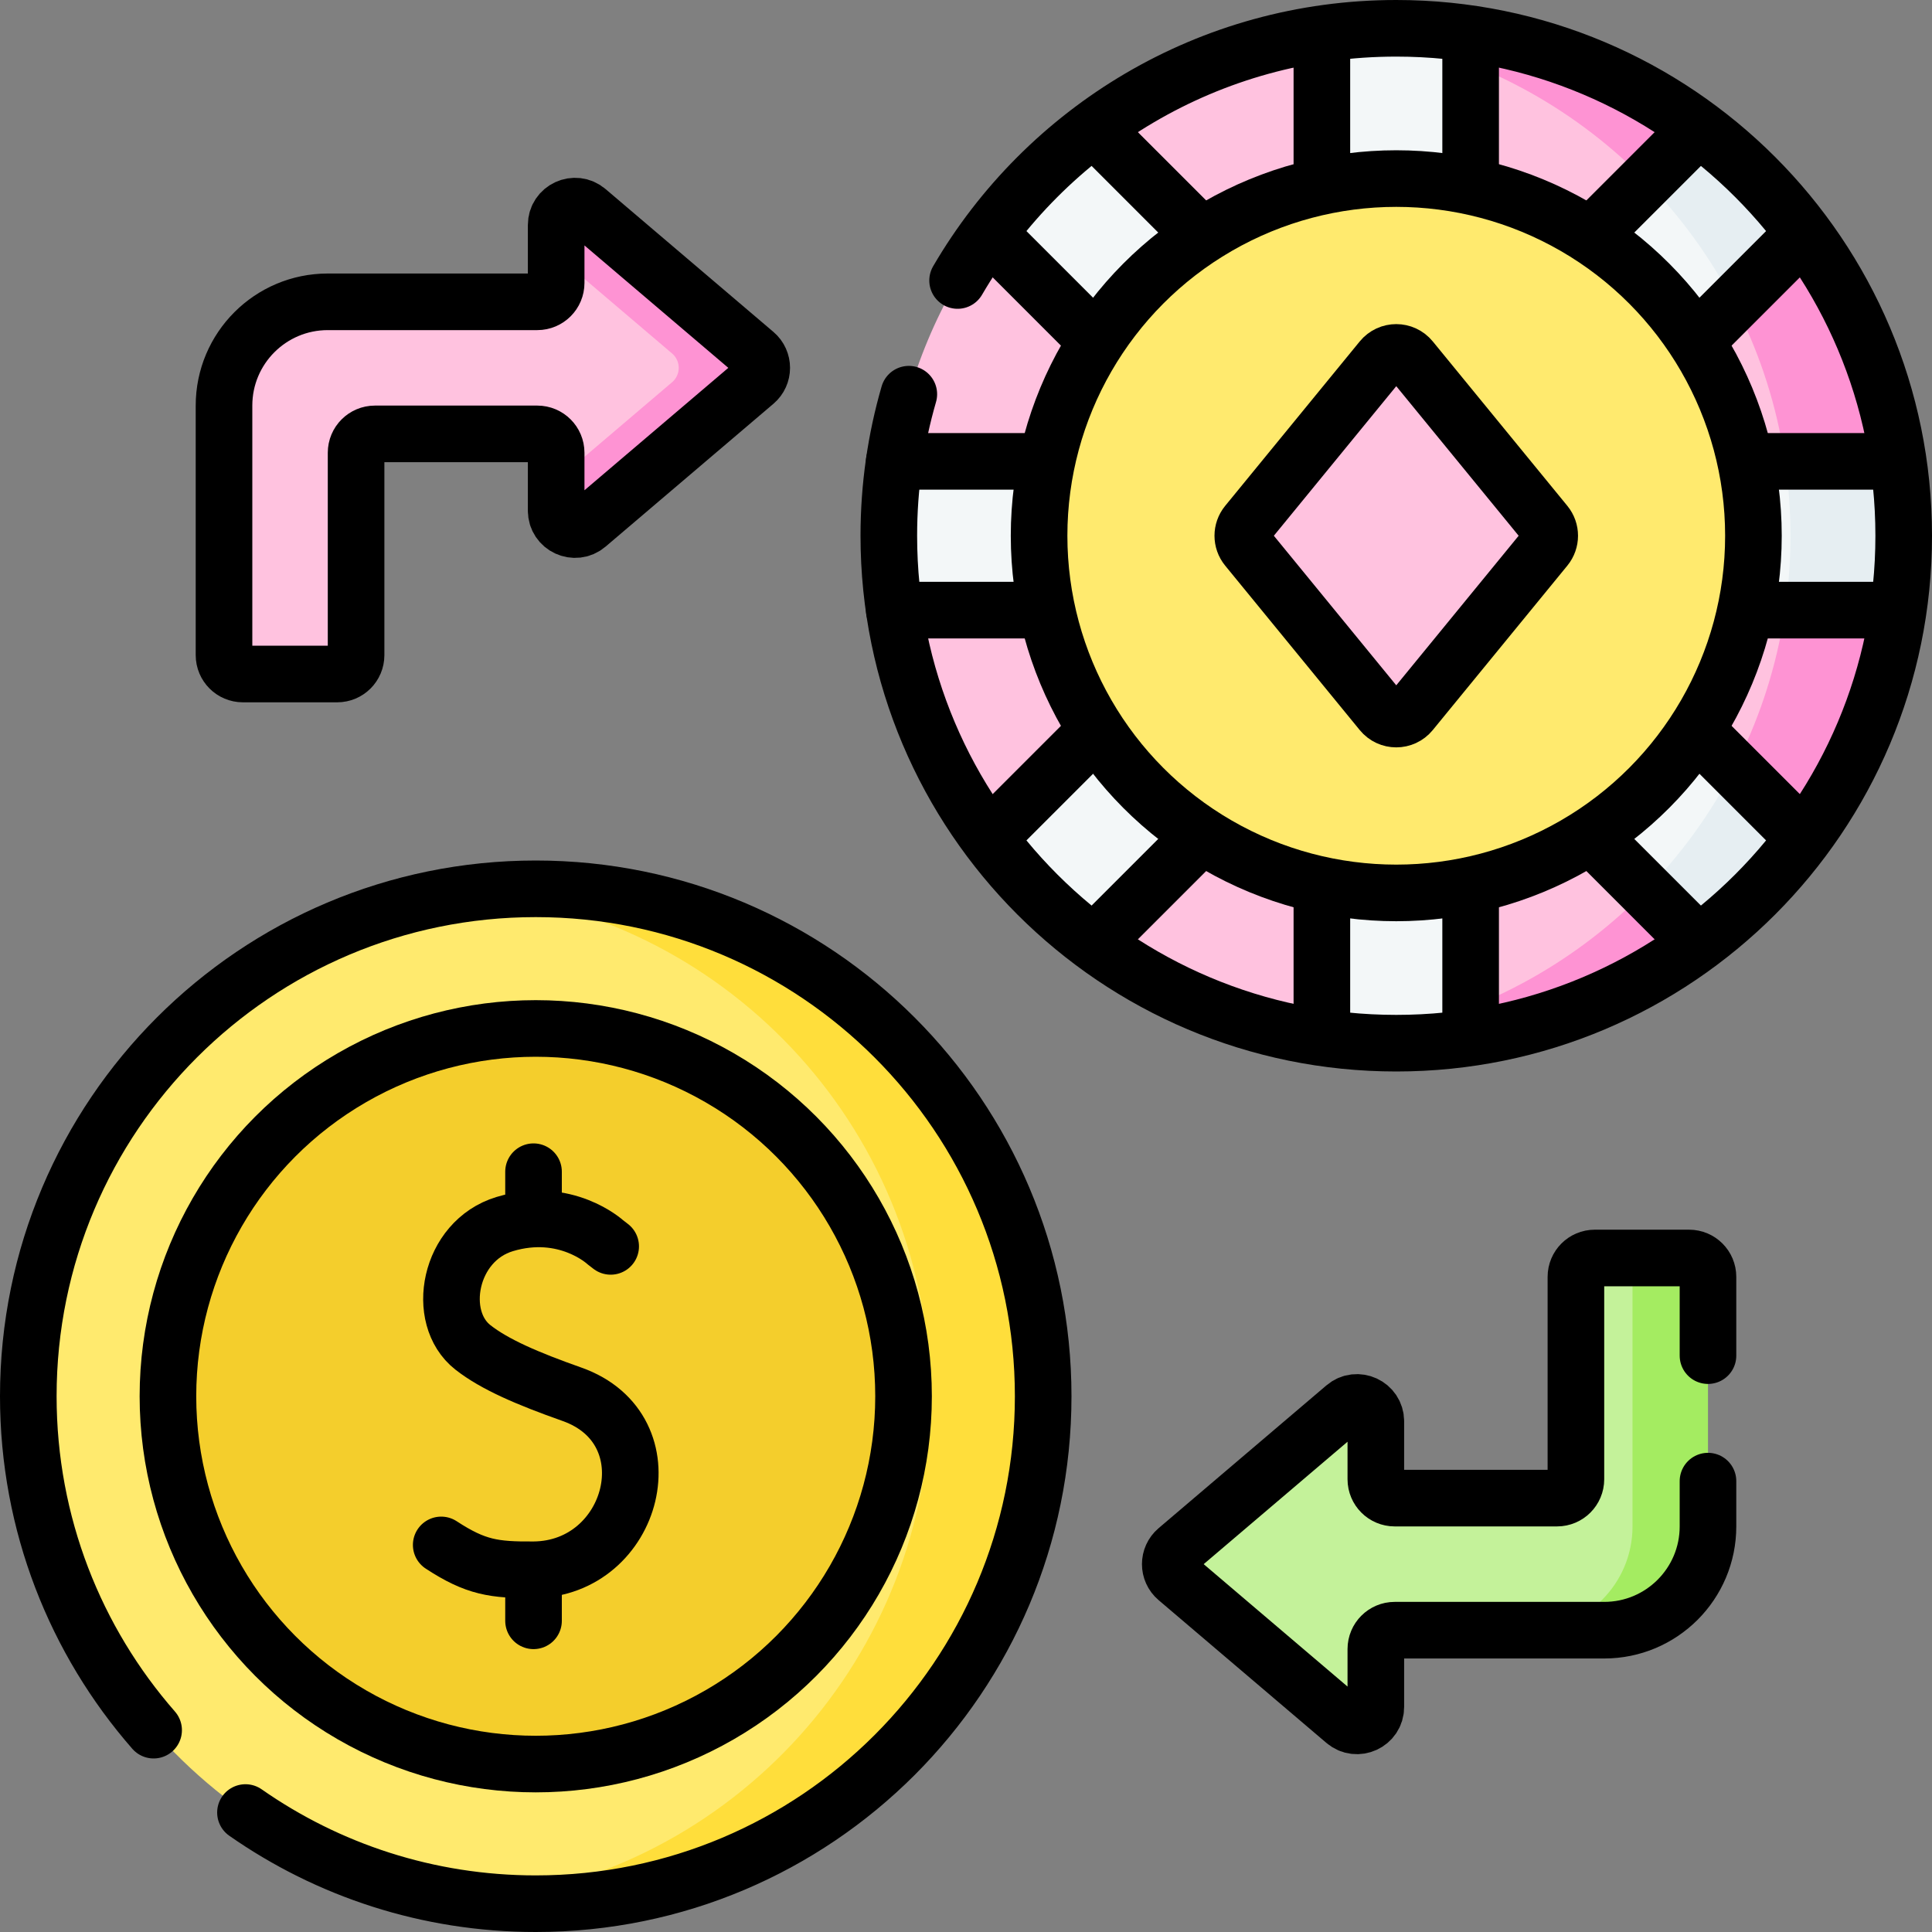
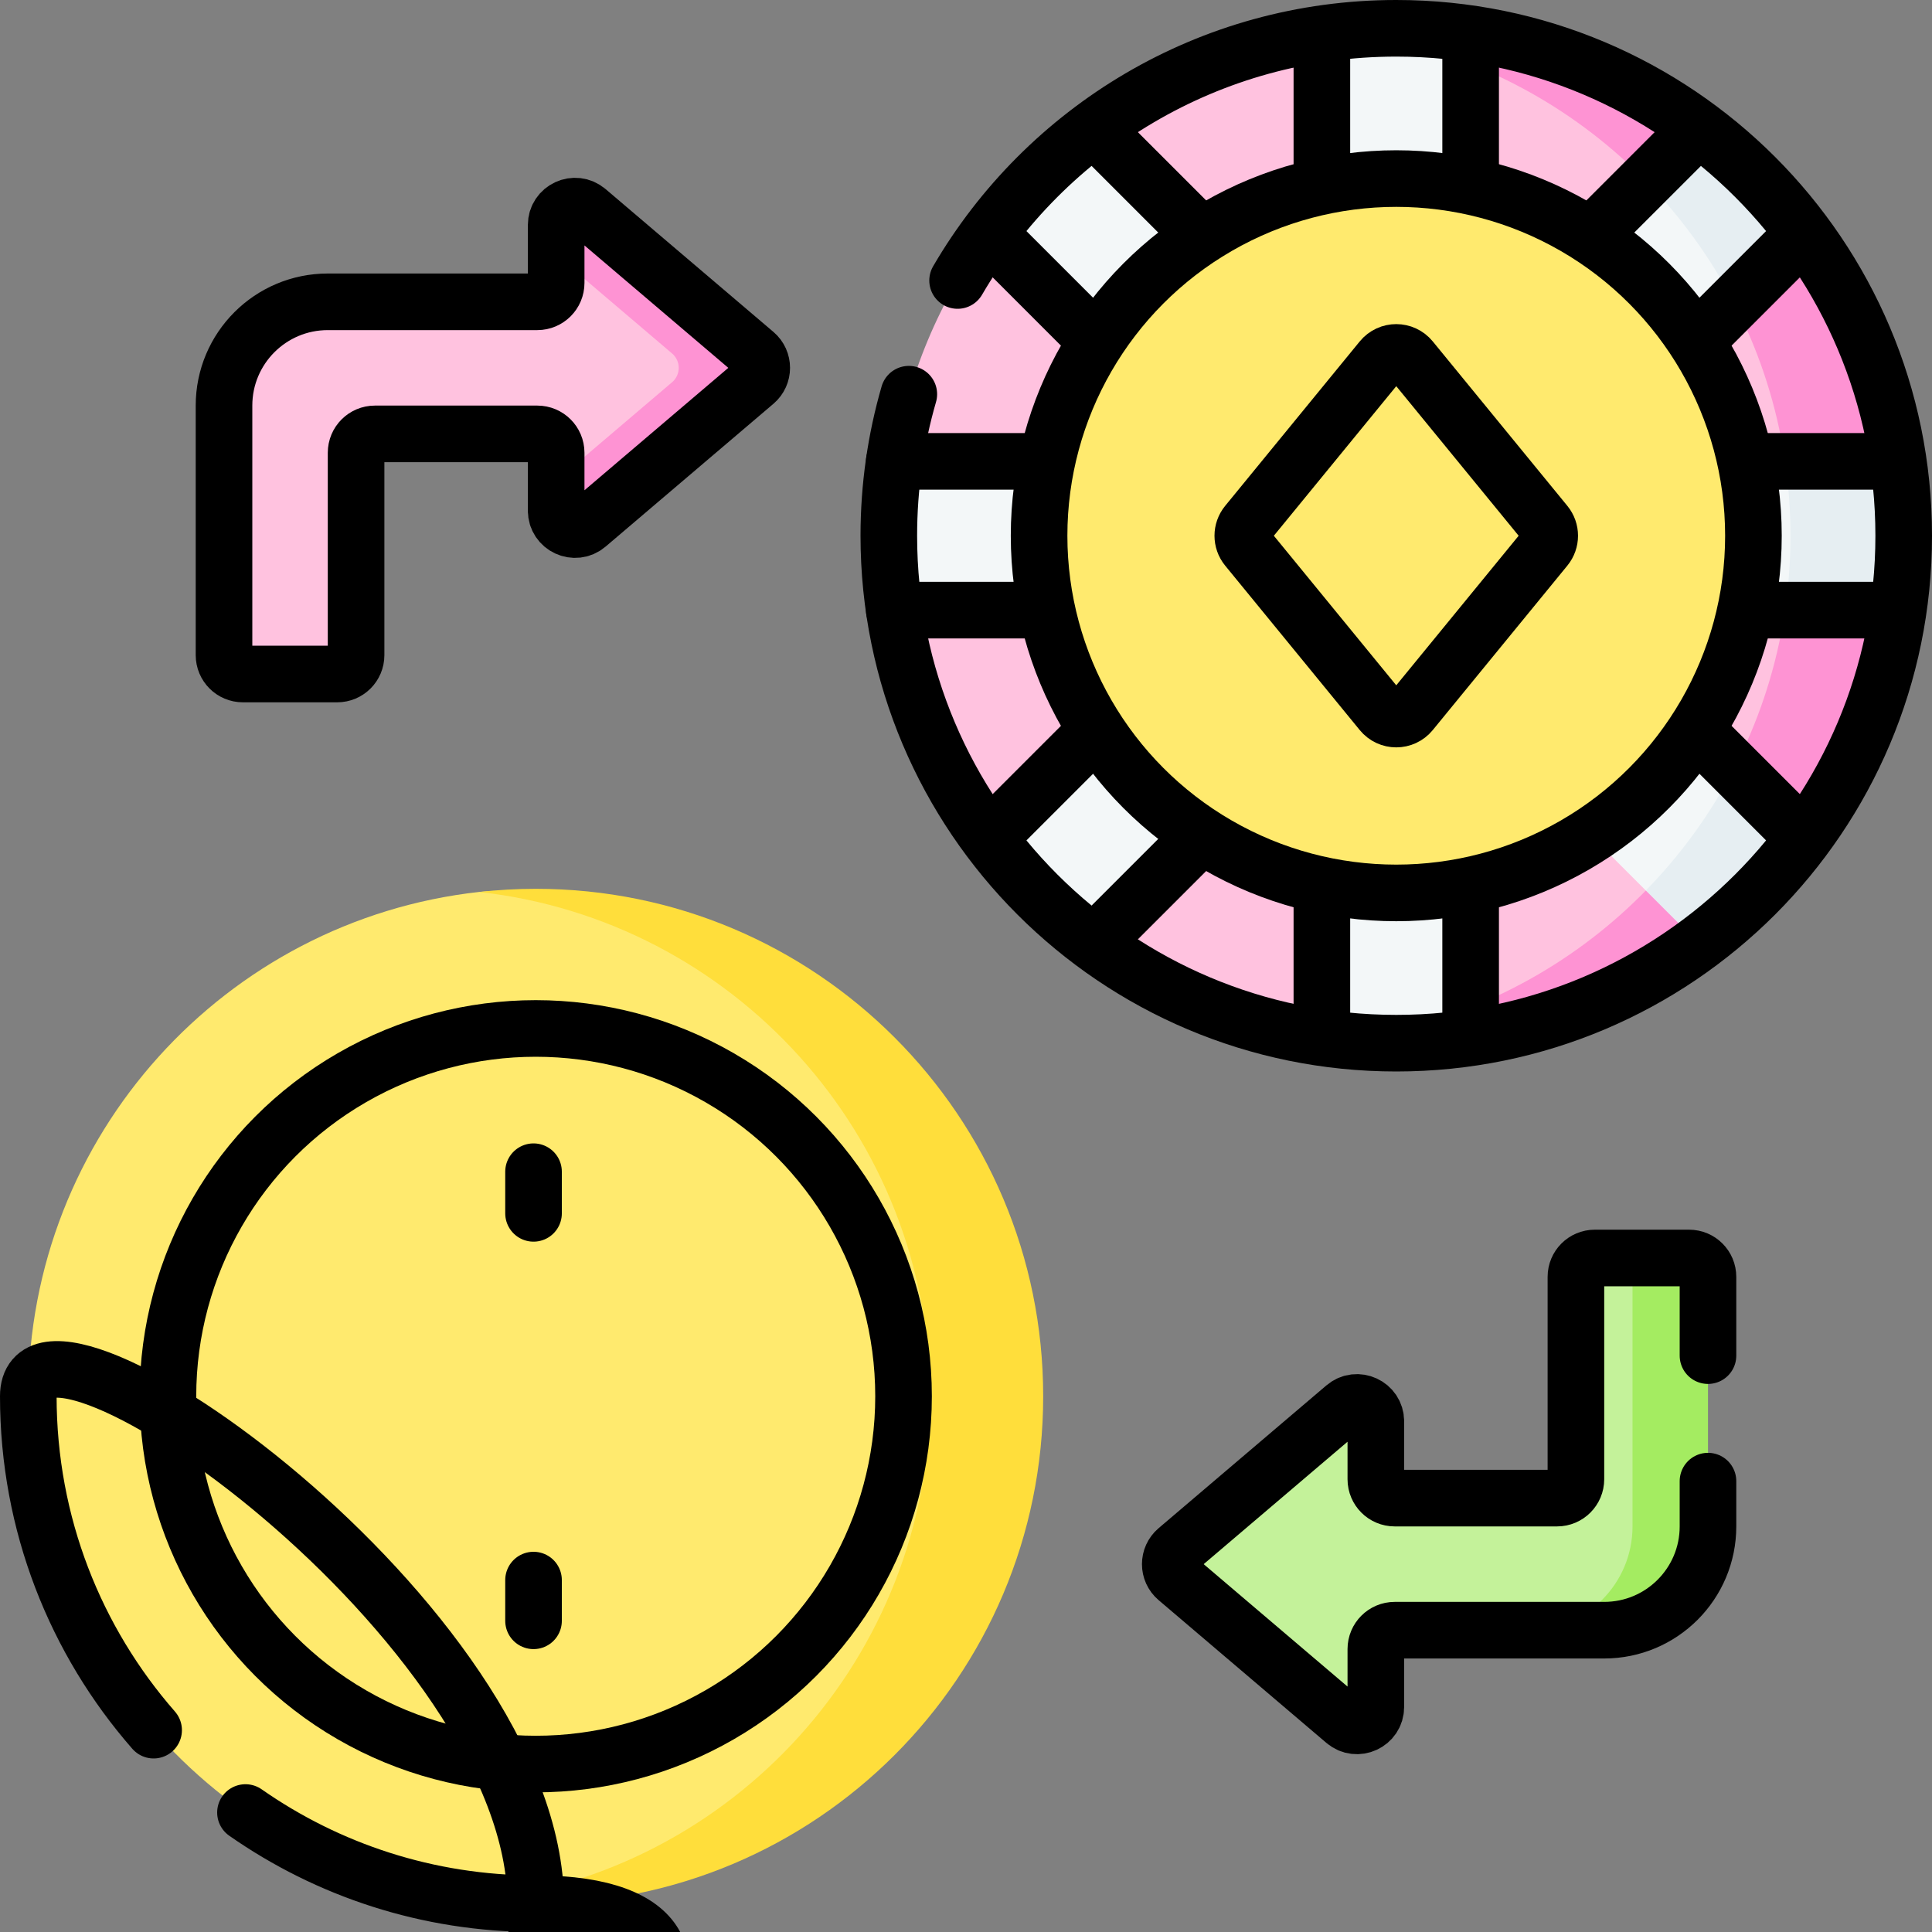
<svg xmlns="http://www.w3.org/2000/svg" version="1.1" id="Capa_1" x="0px" y="0px" viewBox="0 0 512 512" style="enable-background:new 0 0 512 512;" xml:space="preserve" width="512" height="512">
  <rect x="0" y="0" width="512" height="512" fill="#808080" stroke="none" />
  <g>
    <g>
      <path style="fill:#FFC2DF;" d="M494.5,141.978c0,74.27-50.208,132.477-124.478,132.477c-6.696,0-13.278,1.511-19.712,0.566&#10;&#09;&#09;&#09;c-22.414-3.292-43.031-12.114-60.419-25.036c-5.871-4.363-5.233-13.538-10.313-18.781c-4.091-4.222-14.05-4.367-17.563-9.095&#10;&#09;&#09;&#09;c-12.922-17.388-21.744-38.005-25.036-60.419c-0.945-6.434,8.565-13.016,8.565-19.712c0-6.696-9.511-13.278-8.566-19.712&#10;&#09;&#09;&#09;c3.292-22.414,12.114-43.031,25.036-60.419c3.926-5.283,12.921-4.117,17.563-8.764c4.673-4.677,4.996-15.161,10.313-19.113&#10;&#09;&#09;&#09;c17.388-12.922,38.005-21.744,60.419-25.036c6.434-0.945,13.016-0.434,19.712-0.434C444.292,8.5,494.5,67.708,494.5,141.978z" />
      <path style="fill:#FE93D3;" d="M370.022,8.5c-5.071,0-10.074,0.29-15,0.837c12.131,1.347,23.776,3.307,34.714,7.661&#10;&#09;&#09;&#09;C439.397,36.766,474.5,85.27,474.5,141.978s-35.103,105.211-84.763,124.979c-10.938,4.354-22.583,5.314-34.714,6.661&#10;&#09;&#09;&#09;c4.926,0.547,9.929,0.837,15,0.837c6.696,0,13.278,1.511,19.712,0.566c22.414-3.292,43.03-12.114,60.419-25.036&#10;&#09;&#09;&#09;c5.464-4.061,5.837-15.256,10.62-20.082c4.494-4.535,13.441-2.659,17.257-7.794c12.922-17.388,21.744-38.005,25.036-60.419&#10;&#09;&#09;&#09;c0.945-6.434-8.565-13.016-8.565-19.712c0-6.696,9.511-13.278,8.566-19.712c-3.292-22.414-12.114-43.031-25.036-60.419&#10;&#09;&#09;&#09;c-4.061-5.464-10.911-6.022-15.737-10.804c-4.535-4.494-7.004-13.256-12.139-17.072c-17.388-12.922-38.005-21.744-60.419-25.036&#10;&#09;&#09;&#09;C383.301,7.989,376.719,8.5,370.022,8.5z" />
      <path style="fill:#F3F7F8;" d="M470.513,62.371c-7.877-10.599-9.403-13.368-20.002-21.244l-14.348,6.836l-46.429,46.429V16.998&#10;&#09;&#09;&#09;l-0.889-7.064C382.41,8.989,376.719,8.5,370.022,8.5c-5.022,0-9.979-0.721-14.858-0.182c-1.626,0.18-3.244,0.388-4.853,0.624&#10;&#09;&#09;&#09;v85.45l-60.418-60.418c-10.599,7.877-19.999,17.276-27.875,27.875l60.417,60.418h-85.45c-0.945,6.434-1.442,13.014-1.442,19.711&#10;&#09;&#09;&#09;c0,6.697,0.497,13.277,1.442,19.711h85.449l-60.417,60.417c7.877,10.6,17.276,19.999,27.875,27.875l60.418-60.417v85.45&#10;&#09;&#09;&#09;c1.564,0.23,3.137,0.433,4.718,0.609c4.922,0.548,9.924-0.167,14.993-0.167c6.697,0,9.283-1.716,15.718-2.661l3.993-5.837v-77.393&#10;&#09;&#09;&#09;l46.429,46.429l14.791,8.04c10.599-7.877,13.014-10.537,20.891-21.137l-12.292-19.263l-41.945-41.944h55.451l21.44-5.278&#10;&#09;&#09;&#09;c0.945-6.434,0-7.737,0-14.433c0-6.697-2.3-5.92-3.245-12.354l-18.195-7.357h-55.451l41.945-41.945L470.513,62.371z" />
      <path style="fill:#FFEA6E;" d="M266.455,370.023c0,74.27-50.208,133.477-124.477,133.477c-5.071,0-10.076,0.719-15.001,0.173&#10;&#09;&#09;&#09;C59.767,496.213,7.5,439.222,7.5,370.023s52.267-126.191,119.476-133.65c4.925-0.547,9.93,0.173,15.001,0.173&#10;&#09;&#09;&#09;C216.247,236.545,266.455,295.753,266.455,370.023z" />
      <g>
        <g>
          <path style="fill:#E6EEF2;" d="M450.151,33.974l-13.988,13.988c9.312,9.52,17.218,20.419,23.391,32.36l18.473-18.473&#10;&#09;&#09;&#09;&#09;&#09;C470.149,51.25,460.75,41.851,450.151,33.974z" />
          <path style="fill:#E6EEF2;" d="M355.032,8.335c-0.003,0-0.006,0.002-0.01,0.002c12.132,1.347,23.772,4.315,34.711,8.669V8.942&#10;&#09;&#09;&#09;&#09;&#09;C383.299,7.997,376.719,7.5,370.022,7.5C364.954,7.5,359.954,7.787,355.032,8.335z" />
          <path style="fill:#E6EEF2;" d="M389.733,275.013v-8.064c-10.939,4.354-22.579,7.322-34.711,8.669&#10;&#09;&#09;&#09;&#09;&#09;c0.002,0,0.005,0.002,0.008,0.002c4.923,0.548,9.924,0.835,14.992,0.835C376.719,276.455,383.299,275.958,389.733,275.013z" />
          <path style="fill:#E6EEF2;" d="M504.5,141.978c0-6.697-0.497-13.277-1.442-19.711H473.06c0.945,6.434,1.44,13.014,1.44,19.711&#10;&#09;&#09;&#09;&#09;&#09;s-0.495,13.277-1.44,19.711h29.998C504.003,155.254,504.5,148.674,504.5,141.978z" />
          <path style="fill:#E6EEF2;" d="M436.162,235.993l13.988,13.988c10.599-7.877,19.999-17.276,27.875-27.875l-18.473-18.473&#10;&#09;&#09;&#09;&#09;&#09;C453.38,215.574,445.475,226.473,436.162,235.993z" />
        </g>
      </g>
      <path style="fill:#FFDE3B;" d="M141.977,235.545c-5.071,0-10.074,0.29-15,0.837c67.209,7.461,119.478,64.442,119.478,133.64&#10;&#09;&#09;&#09;s-52.269,126.18-119.478,133.64c4.926,0.547,9.929,0.837,15,0.837c74.27,0,134.478-60.208,134.478-134.477&#10;&#09;&#09;&#09;S216.247,235.545,141.977,235.545z" />
      <circle style="fill:#FFEA6E;" cx="370.022" cy="141.978" r="94.655" />
-       <path style="fill:#FFC2DF;" d="M366.153,188.728l-35.669-43.584c-1.508-1.842-1.508-4.491,0-6.333l35.669-43.584&#10;&#09;&#09;&#09;c2-2.444,5.738-2.444,7.739,0l35.669,43.584c1.507,1.842,1.507,4.491,0,6.333l-35.669,43.584&#10;&#09;&#09;&#09;C371.891,191.173,368.154,191.173,366.153,188.728z" />
-       <circle style="fill:#F4CE2C;" cx="141.977" cy="370.023" r="97.472" />
      <path style="fill:#FFC2DF;" d="M190.11,93.675l-34.481-27.853c-3.247-2.763-8.24-2.554-8.24,1.71v7.452c0,2.762-2.239,5-5,5&#10;&#09;&#09;&#09;H86.866c-15.188,0-27.5,12.312-27.5,27.5v66.137c0,2.761,2.239,5,5,5h25c2.761,0,5-2.239,5-5v-53.637c0-2.761,2.239-5,5-5h43.023&#10;&#09;&#09;&#09;c2.761,0,5,2.239,5,5v7.451c0,4.263,4.994,4.473,8.24,1.709l34.481-27.853C192.456,99.294,192.456,95.672,190.11,93.675z" />
      <path style="fill:#C4F29A;" d="M311.89,418.325l44.481,37.853c3.247,2.763,8.24,0.456,8.24-3.808v-15.354c0-2.762,2.239-5,5-5&#10;&#09;&#09;&#09;h45.523c15.188,0,27.5-12.312,27.5-27.5V338.38c0-2.761-2.238-5-5-5h-15c-2.761,0-5,2.239-5,5v53.637c0,2.761-2.238,5-5,5h-43.023&#10;&#09;&#09;&#09;c-2.761,0-5-2.239-5-5v-15.353c0-4.263-4.994-6.571-8.24-3.808l-44.481,37.853C309.544,412.706,309.544,416.328,311.89,418.325z" />
      <g>
        <path style="fill:#FE93D3;" d="M200.11,93.675l-44.48-37.853c-3.247-2.763-8.24-0.456-8.24,3.808v7.902l30.721,26.144&#10;&#09;&#09;&#09;&#09;c2.346,1.997,2.346,5.619,0,7.616l-30.721,26.144v7.902c0,4.263,4.994,6.571,8.24,3.808l44.48-37.853&#10;&#09;&#09;&#09;&#09;C202.456,99.294,202.456,95.672,200.11,93.675z" />
      </g>
      <g>
        <path style="fill:#A4EC61;" d="M447.634,333.38h-20c2.761,0,5,2.239,5,5v66.137c0,15.188-12.312,27.5-27.5,27.5h20&#10;&#09;&#09;&#09;&#09;c15.188,0,27.5-12.312,27.5-27.5V338.38C452.634,335.619,450.396,333.38,447.634,333.38z" />
      </g>
    </g>
    <g>
      <circle style="fill:none;stroke:#000000;stroke-width:15;stroke-linecap:round;stroke-linejoin:round;stroke-miterlimit:10;" cx="370.022" cy="141.978" r="94.655" />
      <path style="fill:none;stroke:#000000;stroke-width:15;stroke-linecap:round;stroke-linejoin:round;stroke-miterlimit:10;" d="&#10;&#09;&#09;&#09;M366.153,188.728l-35.669-43.584c-1.508-1.842-1.508-4.491,0-6.333l35.669-43.584c2-2.444,5.738-2.444,7.739,0l35.669,43.584&#10;&#09;&#09;&#09;c1.507,1.842,1.507,4.491,0,6.333l-35.669,43.584C371.891,191.173,368.154,191.173,366.153,188.728z" />
      <circle style="fill:none;stroke:#000000;stroke-width:15;stroke-linecap:round;stroke-linejoin:round;stroke-miterlimit:10;" cx="141.977" cy="370.023" r="97.472" />
      <g>
-         <path style="fill:none;stroke:#000000;stroke-width:15;stroke-linecap:round;stroke-linejoin:round;stroke-miterlimit:10;" d="&#10;&#09;&#09;&#09;&#09;M116.924,409.42c9.162,5.993,14.037,6.655,24.467,6.586c26.725-0.178,36.437-37.23,10.164-46.517&#10;&#09;&#09;&#09;&#09;c-11.739-4.15-20.449-7.882-26.238-12.423c-10.081-7.907-6.397-28.206,8.438-32.675c16.157-4.867,26.639,4.801,26.639,4.801&#10;&#09;&#09;&#09;&#09;l1.442,1.113" />
        <line style="fill:none;stroke:#000000;stroke-width:15;stroke-linecap:round;stroke-linejoin:round;stroke-miterlimit:10;" x1="141.391" y1="418.738" x2="141.391" y2="429.531" />
        <line style="fill:none;stroke:#000000;stroke-width:15;stroke-linecap:round;stroke-linejoin:round;stroke-miterlimit:10;" x1="141.391" y1="310.514" x2="141.391" y2="321.553" />
      </g>
      <line style="fill:none;stroke:#000000;stroke-width:15;stroke-linecap:round;stroke-linejoin:round;stroke-miterlimit:10;" x1="350.312" y1="235.722" x2="350.312" y2="274.125" />
      <line style="fill:none;stroke:#000000;stroke-width:15;stroke-linecap:round;stroke-linejoin:round;stroke-miterlimit:10;" x1="290.791" y1="249.085" x2="318.042" y2="221.834" />
      <line style="fill:none;stroke:#000000;stroke-width:15;stroke-linecap:round;stroke-linejoin:round;stroke-miterlimit:10;" x1="290.451" y1="193.674" x2="262.915" y2="221.209" />
      <polyline style="fill:none;stroke:#000000;stroke-width:15;stroke-linecap:round;stroke-linejoin:round;stroke-miterlimit:10;" points="&#10;&#09;&#09;&#09;236.987,161.689 237.779,161.689 276.455,161.689 &#09;&#09;" />
      <polyline style="fill:none;stroke:#000000;stroke-width:15;stroke-linecap:round;stroke-linejoin:round;stroke-miterlimit:10;" points="&#10;&#09;&#09;&#09;276.668,122.267 237.674,122.267 236.987,122.267 &#09;&#09;" />
      <line style="fill:none;stroke:#000000;stroke-width:15;stroke-linecap:round;stroke-linejoin:round;stroke-miterlimit:10;" x1="262.643" y1="62.474" x2="290.169" y2="90" />
      <line style="fill:none;stroke:#000000;stroke-width:15;stroke-linecap:round;stroke-linejoin:round;stroke-miterlimit:10;" x1="318.394" y1="62.474" x2="290.28" y2="34.36" />
      <line style="fill:none;stroke:#000000;stroke-width:15;stroke-linecap:round;stroke-linejoin:round;stroke-miterlimit:10;" x1="350.312" y1="9.638" x2="350.312" y2="48.721" />
      <line style="fill:none;stroke:#000000;stroke-width:15;stroke-linecap:round;stroke-linejoin:round;stroke-miterlimit:10;" x1="389.733" y1="48.516" x2="389.733" y2="9.638" />
      <line style="fill:none;stroke:#000000;stroke-width:15;stroke-linecap:round;stroke-linejoin:round;stroke-miterlimit:10;" x1="449.931" y1="34.193" x2="421.965" y2="62.159" />
      <line style="fill:none;stroke:#000000;stroke-width:15;stroke-linecap:round;stroke-linejoin:round;stroke-miterlimit:10;" x1="449.795" y1="90.08" x2="477.746" y2="62.129" />
      <line style="fill:none;stroke:#000000;stroke-width:15;stroke-linecap:round;stroke-linejoin:round;stroke-miterlimit:10;" x1="502.513" y1="122.267" x2="463.137" y2="122.267" />
      <line style="fill:none;stroke:#000000;stroke-width:15;stroke-linecap:round;stroke-linejoin:round;stroke-miterlimit:10;" x1="463.145" y1="161.689" x2="502.613" y2="161.689" />
      <line style="fill:none;stroke:#000000;stroke-width:15;stroke-linecap:round;stroke-linejoin:round;stroke-miterlimit:10;" x1="477.551" y1="221.63" x2="450.146" y2="194.226" />
-       <line style="fill:none;stroke:#000000;stroke-width:15;stroke-linecap:round;stroke-linejoin:round;stroke-miterlimit:10;" x1="421.8" y1="221.63" x2="449.816" y2="249.647" />
      <line style="fill:none;stroke:#000000;stroke-width:15;stroke-linecap:round;stroke-linejoin:round;stroke-miterlimit:10;" x1="389.733" y1="274.024" x2="389.733" y2="235.581" />
-       <path style="fill:none;stroke:#000000;stroke-width:15;stroke-linecap:round;stroke-linejoin:round;stroke-miterlimit:10;" d="&#10;&#09;&#09;&#09;M40.712,458.51C20.031,434.862,7.5,403.906,7.5,370.023c0-74.27,60.208-134.478,134.477-134.478s134.477,60.208,134.477,134.478&#10;&#09;&#09;&#09;S216.247,504.5,141.977,504.5c-28.608,0-55.129-8.933-76.927-24.162" />
+       <path style="fill:none;stroke:#000000;stroke-width:15;stroke-linecap:round;stroke-linejoin:round;stroke-miterlimit:10;" d="&#10;&#09;&#09;&#09;M40.712,458.51C20.031,434.862,7.5,403.906,7.5,370.023s134.477,60.208,134.477,134.478&#10;&#09;&#09;&#09;S216.247,504.5,141.977,504.5c-28.608,0-55.129-8.933-76.927-24.162" />
      <path style="fill:none;stroke:#000000;stroke-width:15;stroke-linecap:round;stroke-linejoin:round;stroke-miterlimit:10;" d="&#10;&#09;&#09;&#09;M253.771,74.334C277.08,34.362,320.414,7.5,370.022,7.5c74.27,0,134.478,60.208,134.478,134.478s-60.208,134.477-134.478,134.477&#10;&#09;&#09;&#09;s-134.477-60.208-134.477-134.477c0-13.02,1.85-25.607,5.302-37.513" />
      <path style="fill:none;stroke:#000000;stroke-width:15;stroke-linecap:round;stroke-linejoin:round;stroke-miterlimit:10;" d="&#10;&#09;&#09;&#09;M200.11,93.675l-44.481-37.853c-3.247-2.763-8.24-0.456-8.24,3.808v15.354c0,2.762-2.239,5-5,5H86.866&#10;&#09;&#09;&#09;c-15.188,0-27.5,12.312-27.5,27.5v66.137c0,2.761,2.238,5,5,5h25c2.761,0,5-2.239,5-5v-53.637c0-2.761,2.239-5,5-5h43.023&#10;&#09;&#09;&#09;c2.761,0,5,2.239,5,5v15.353c0,4.263,4.994,6.571,8.24,3.808l44.481-37.853C202.456,99.294,202.456,95.672,200.11,93.675z" />
      <path style="fill:none;stroke:#000000;stroke-width:15;stroke-linecap:round;stroke-linejoin:round;stroke-miterlimit:10;" d="&#10;&#09;&#09;&#09;M452.634,359.257V338.38c0-2.761-2.238-5-5-5h-25c-2.761,0-5,2.239-5,5v53.637c0,2.761-2.238,5-5,5h-43.023c-2.761,0-5-2.239-5-5&#10;&#09;&#09;&#09;v-15.353c0-4.263-4.994-6.571-8.24-3.808l-44.481,37.853c-2.346,1.996-2.346,5.619,0,7.616l44.481,37.853&#10;&#09;&#09;&#09;c3.247,2.763,8.24,0.456,8.24-3.808v-15.354c0-2.762,2.239-5,5-5h55.523c15.188,0,27.5-12.312,27.5-27.5v-12.002" />
    </g>
  </g>
</svg>